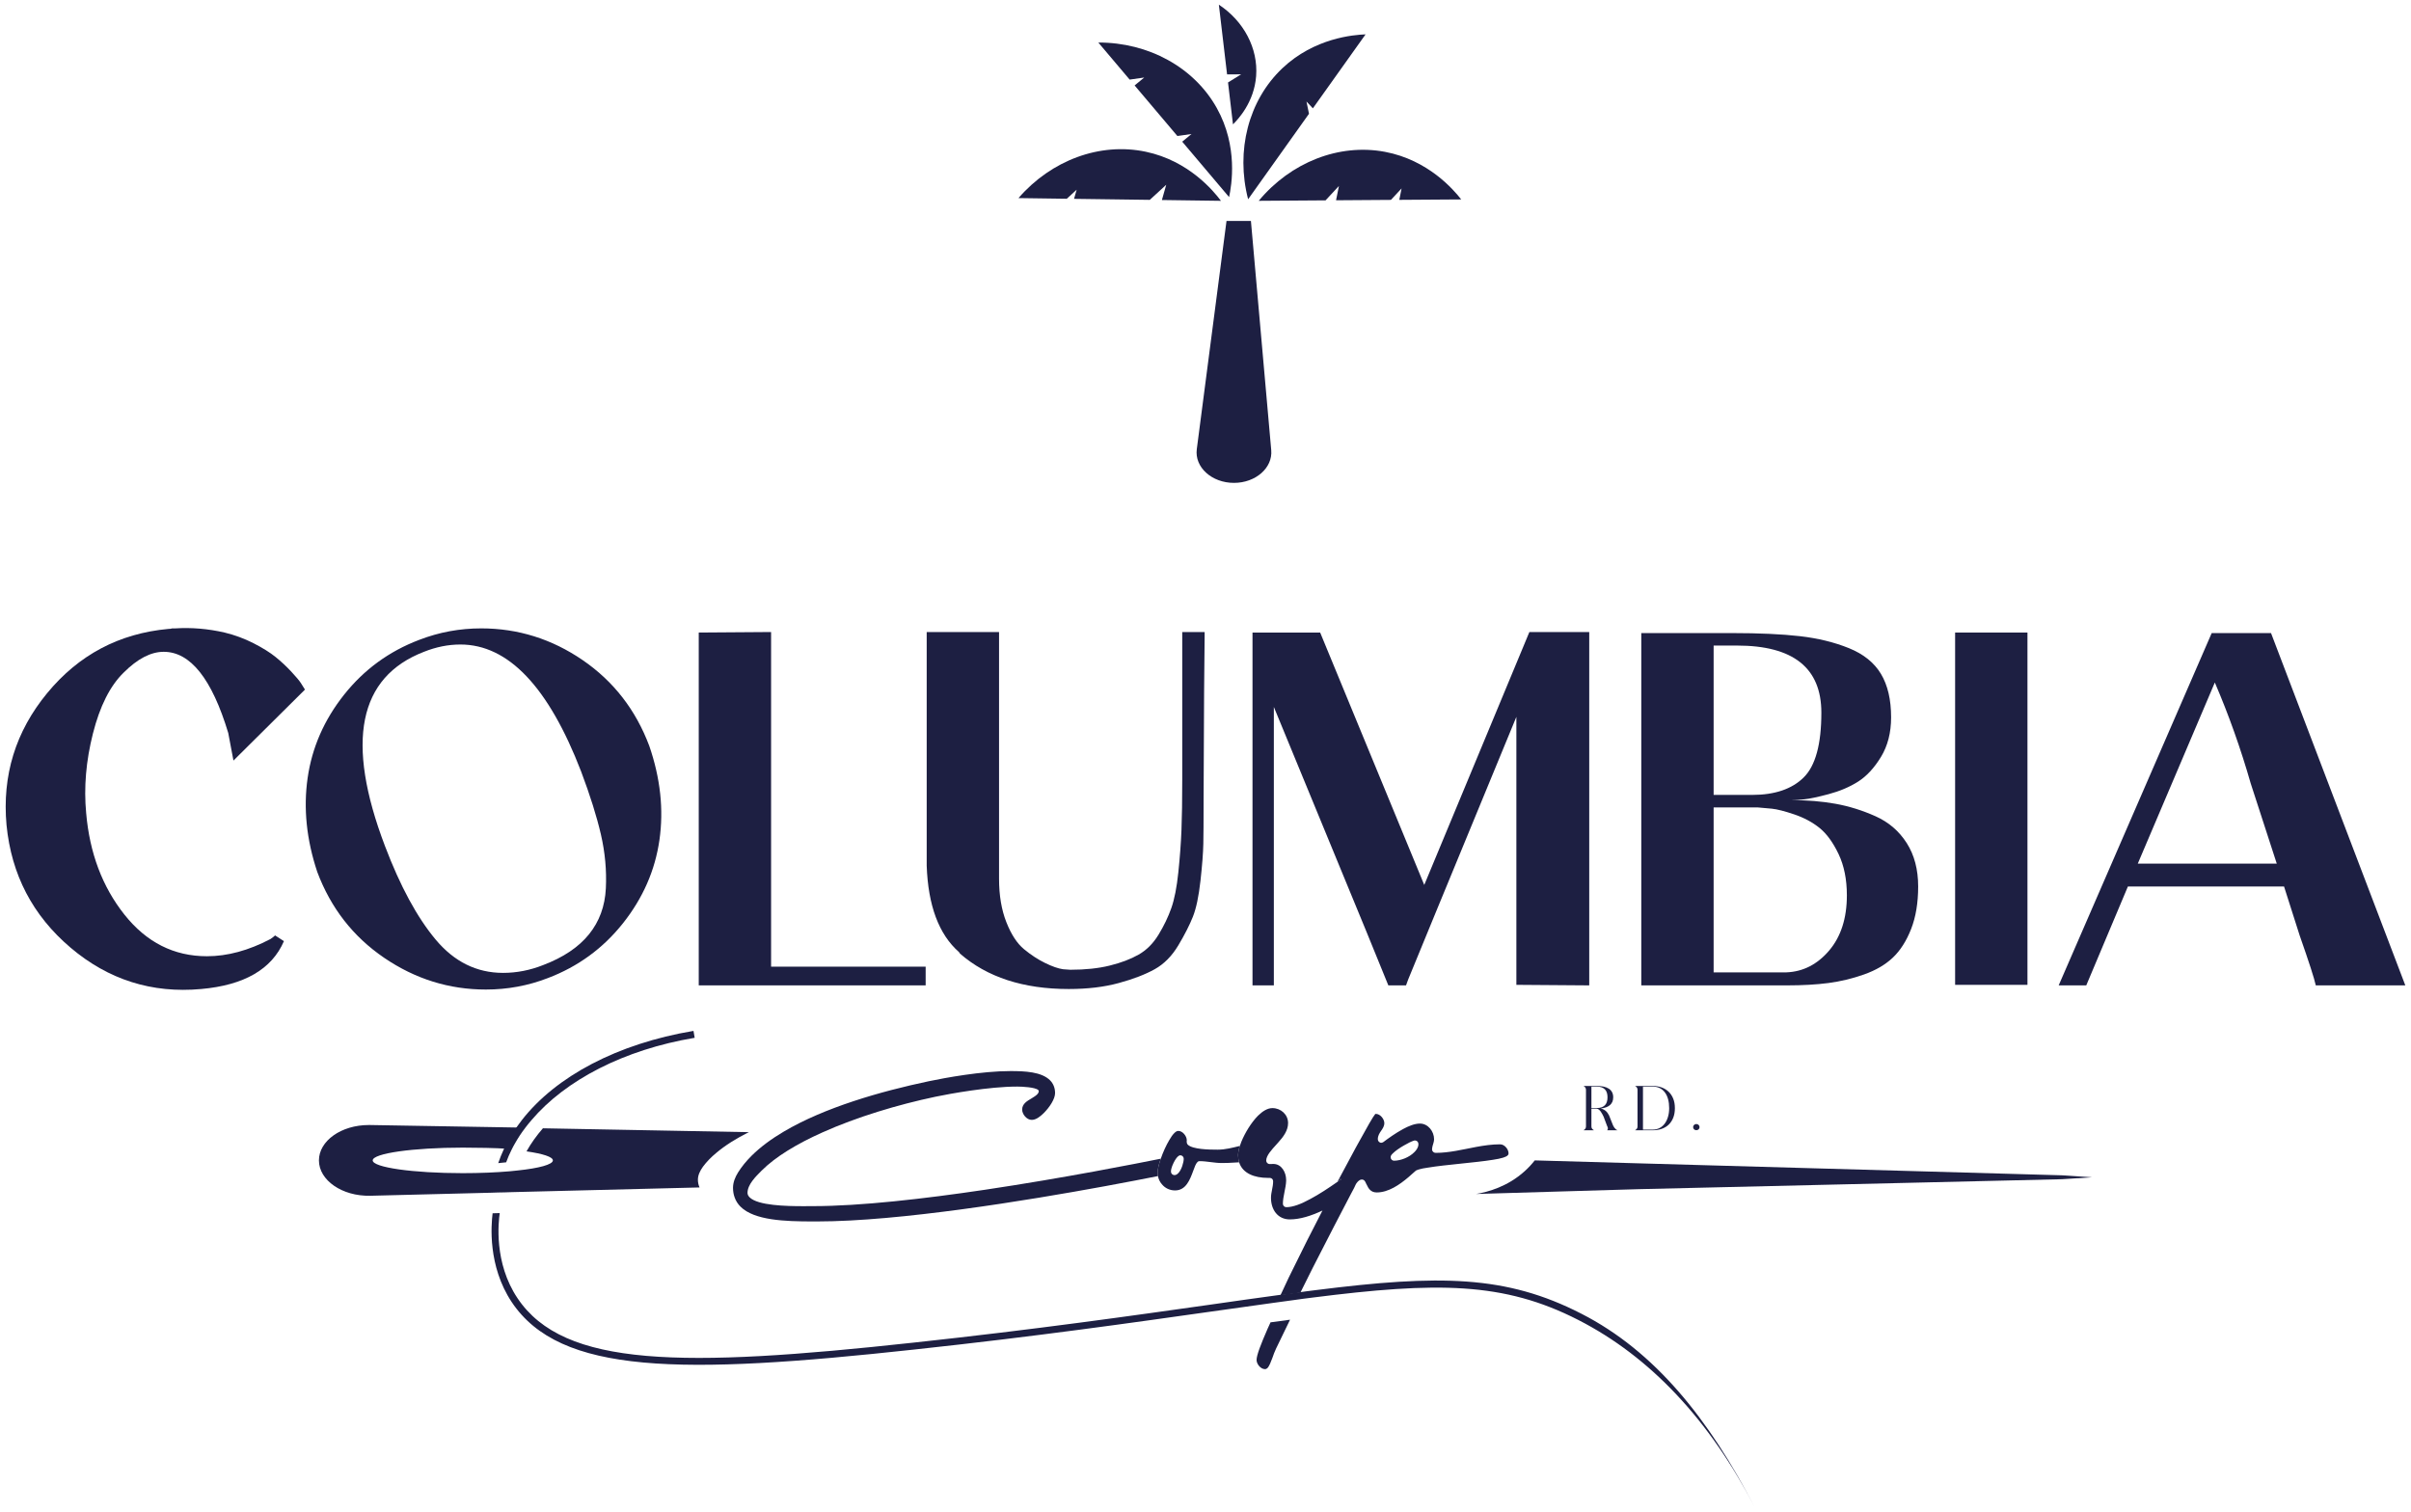
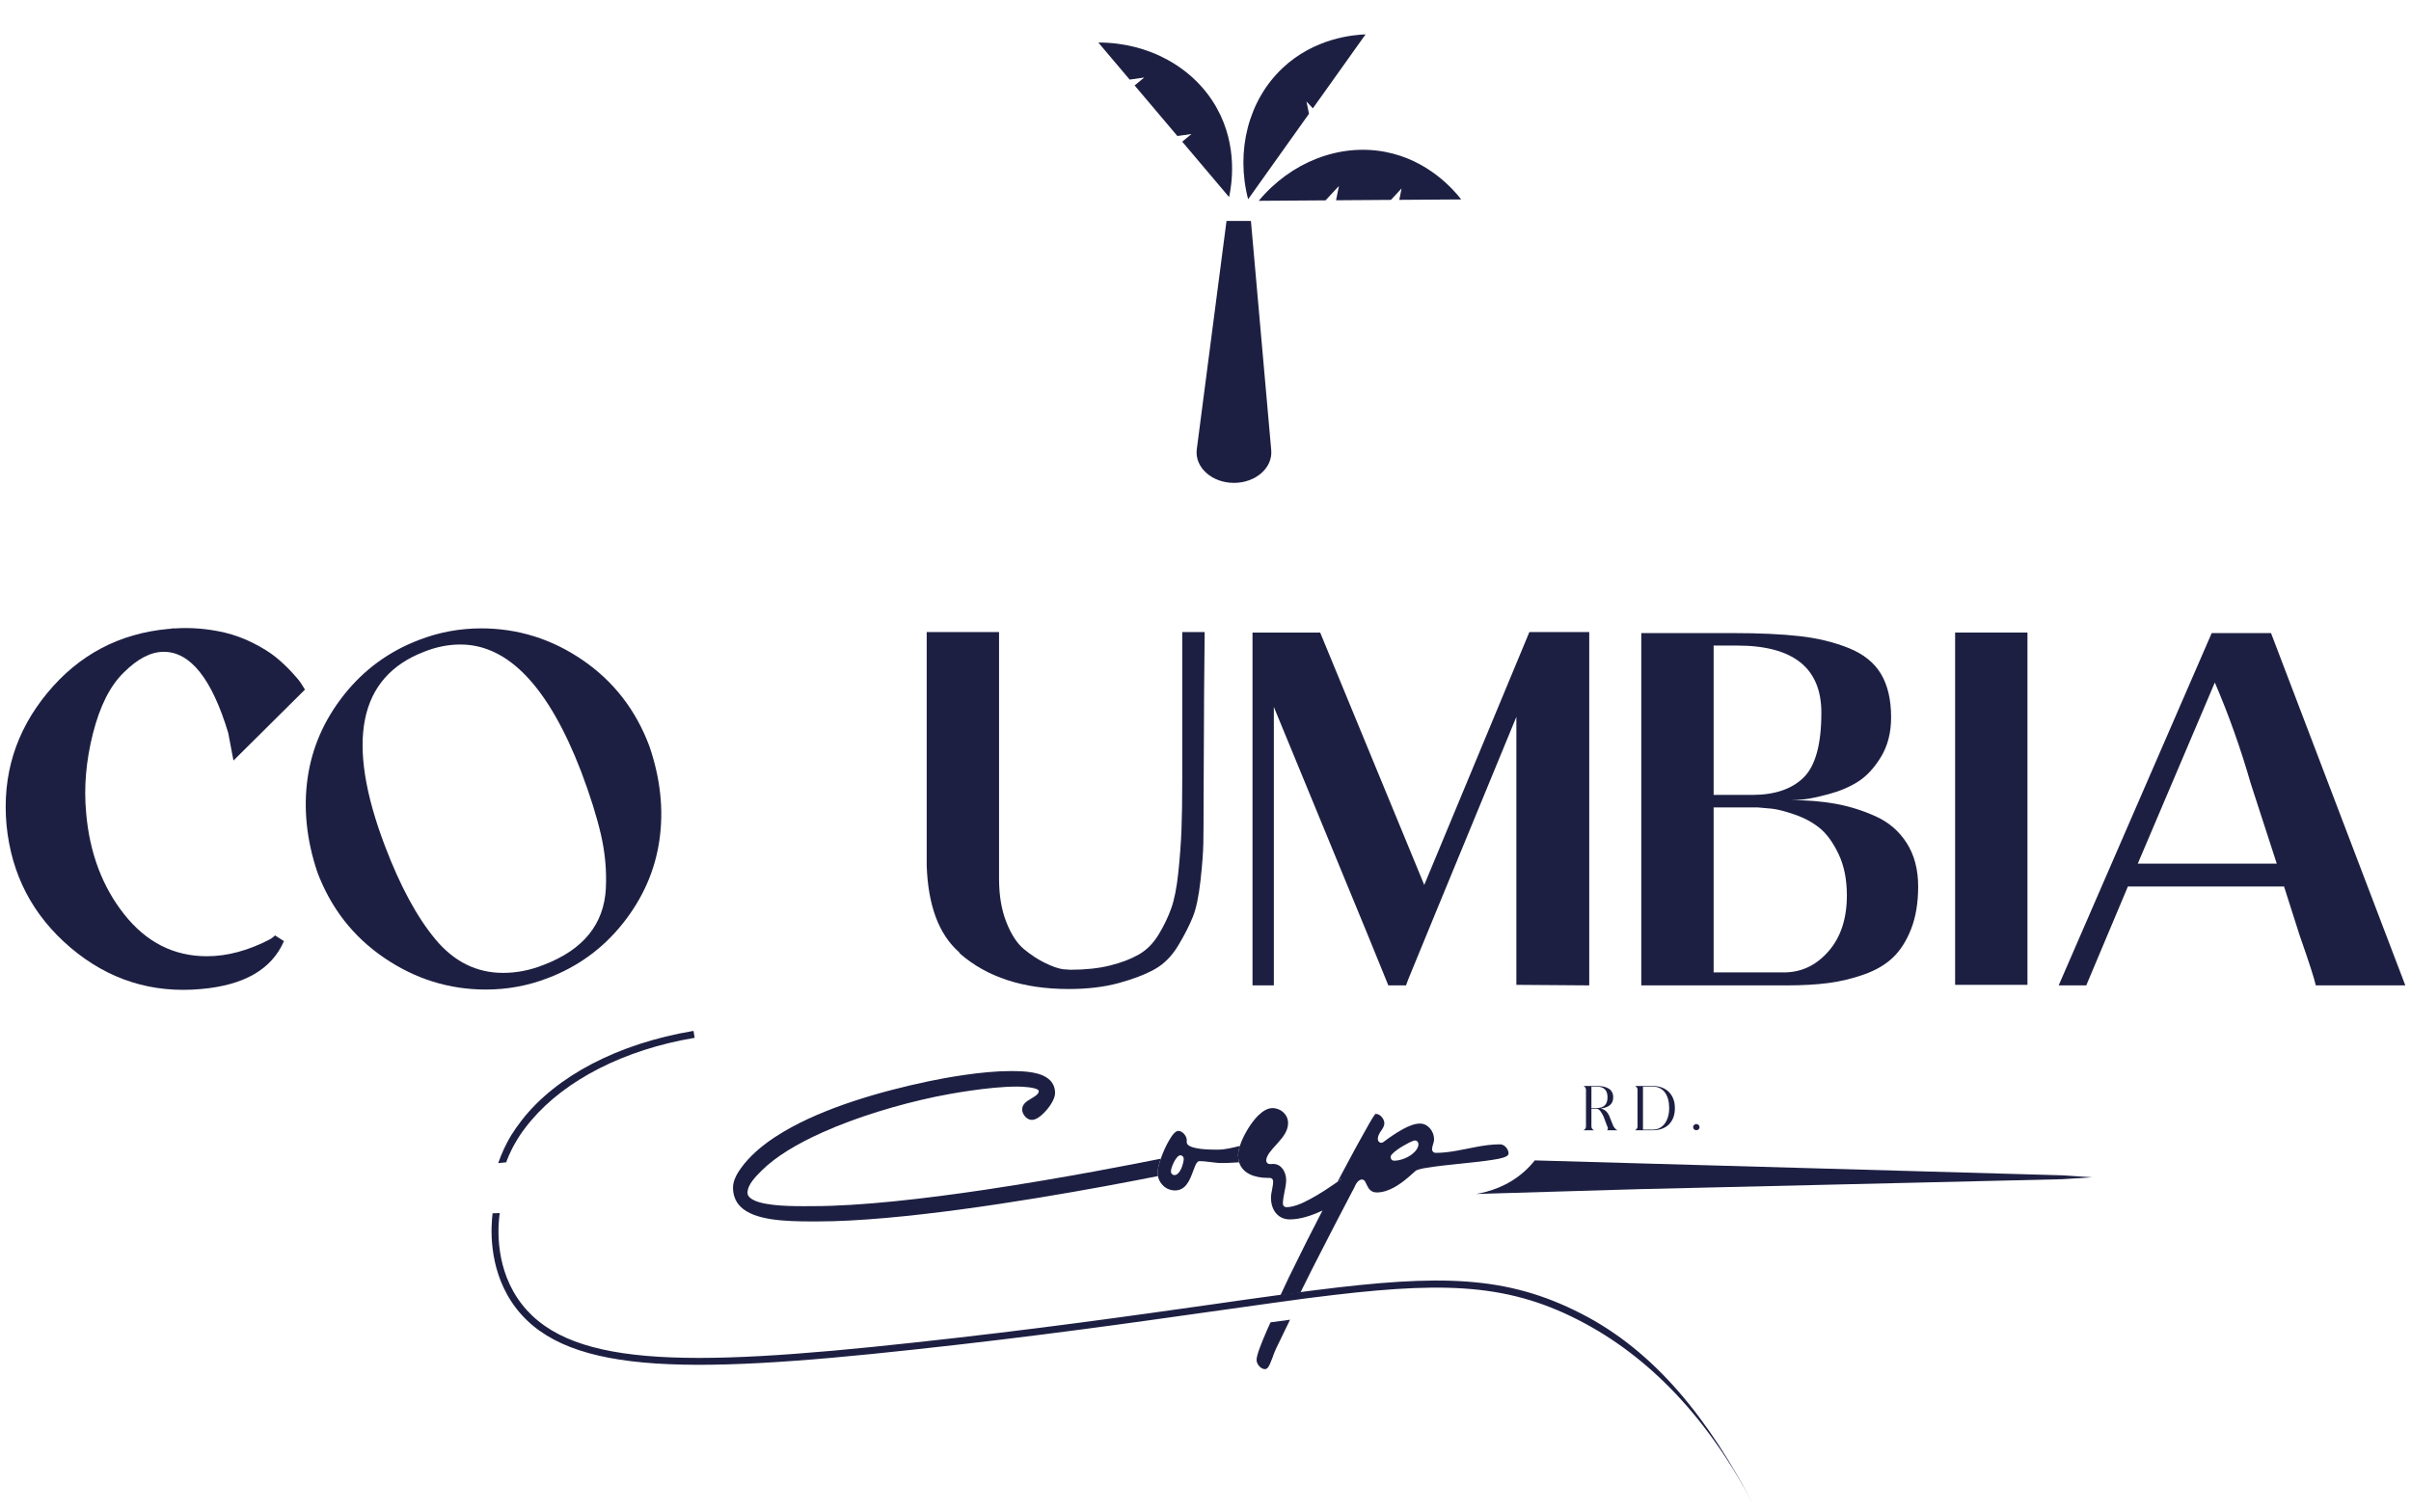
<svg xmlns="http://www.w3.org/2000/svg" width="212" height="133" viewBox="0 0 212 133" fill="none">
  <path d="M24.189 82.262L24.966 82.765C23.899 85.237 21.473 86.639 17.691 86.975C13.358 87.371 9.529 86.159 6.203 83.337C2.878 80.515 1.002 76.923 0.574 72.56C0.178 68.197 1.368 64.33 4.144 60.959C6.92 57.587 10.475 55.704 14.808 55.307C14.96 55.307 15.066 55.291 15.128 55.261H15.402C16.836 55.169 18.285 55.291 19.75 55.627C20.634 55.841 21.482 56.154 22.29 56.565C23.098 56.978 23.746 57.382 24.234 57.778C24.723 58.174 25.18 58.602 25.608 59.059C26.034 59.517 26.317 59.853 26.454 60.066C26.591 60.28 26.706 60.463 26.798 60.615V60.661L20.528 66.885L20.07 64.46C18.636 59.7 16.744 57.32 14.395 57.32C13.266 57.32 12.091 57.931 10.872 59.151C9.682 60.31 8.782 62.095 8.172 64.505C7.561 66.916 7.363 69.25 7.577 71.507C7.881 75.016 9.003 77.99 10.941 80.431C12.878 82.872 15.295 84.092 18.194 84.092C19.994 84.092 21.855 83.589 23.777 82.582C23.96 82.461 24.097 82.353 24.189 82.262Z" fill="#1D1F42" />
  <path d="M47.758 84.87C49.527 84.199 50.87 83.299 51.786 82.169C52.7 81.041 53.196 79.692 53.273 78.12C53.349 76.548 53.204 74.969 52.838 73.383C52.471 71.797 51.892 69.951 51.099 67.846C48.23 60.402 44.692 56.679 40.482 56.679C39.413 56.679 38.346 56.893 37.278 57.32C31.512 59.547 30.367 65.237 33.846 74.39C35.188 77.93 36.675 80.675 38.307 82.627C39.94 84.58 41.916 85.556 44.234 85.556C45.424 85.556 46.599 85.328 47.758 84.87ZM36.866 56.268C38.605 55.597 40.42 55.26 42.312 55.26C45.546 55.26 48.521 56.192 51.236 58.052C53.951 59.913 55.904 62.431 57.094 65.603C58.07 68.441 58.368 71.194 57.986 73.863C57.604 76.533 56.536 78.974 54.783 81.186C53.028 83.398 50.825 85.007 48.17 86.014C46.431 86.686 44.615 87.021 42.724 87.021C39.489 87.021 36.508 86.091 33.777 84.229C31.046 82.368 29.087 79.851 27.897 76.678C26.951 73.841 26.668 71.088 27.05 68.418C27.431 65.748 28.499 63.308 30.253 61.096C32.008 58.884 34.212 57.274 36.866 56.268Z" fill="#1D1F42" />
-   <path d="M67.802 55.581V85.007H81.393V86.655H61.441V55.626L67.802 55.581Z" fill="#1D1F42" />
  <path d="M103.955 55.581H105.924V55.902L105.877 60.844C105.847 65.634 105.832 68.837 105.832 70.454V70.637C105.832 72.224 105.824 73.414 105.809 74.207C105.793 75 105.71 76.084 105.558 77.456C105.405 78.829 105.184 79.882 104.893 80.614C104.603 81.346 104.176 82.185 103.613 83.13C103.047 84.077 102.354 84.778 101.53 85.236C100.706 85.694 99.654 86.099 98.373 86.449C97.091 86.799 95.626 86.975 93.979 86.975C89.982 86.975 86.795 85.938 84.415 83.862L84.323 83.725C82.553 82.17 81.608 79.638 81.485 76.129V55.581H87.847V77.274C87.847 78.738 88.06 80.011 88.488 81.094C88.914 82.177 89.433 82.971 90.044 83.474C90.654 83.977 91.272 84.382 91.897 84.686C92.522 84.992 93.048 85.175 93.476 85.236L94.117 85.281C95.428 85.281 96.58 85.16 97.571 84.915C98.563 84.672 99.41 84.351 100.111 83.954C100.813 83.558 101.4 82.971 101.873 82.192C102.346 81.415 102.72 80.637 102.994 79.859C103.27 79.081 103.475 78.028 103.613 76.701C103.75 75.374 103.842 74.138 103.887 72.994C103.932 71.85 103.955 70.363 103.955 68.532V55.581Z" fill="#1D1F42" />
  <path d="M139.742 55.581V86.655L133.381 86.608H133.335V63.041L126.242 80.247L123.816 86.151L123.633 86.655H122.077L120.155 81.941L112.01 62.171V86.655H110.133V55.626H116.082L125.235 77.822L134.479 55.581H139.742Z" fill="#1D1F42" />
  <path d="M157.087 85.51C158.552 85.45 159.802 84.809 160.84 83.588C161.876 82.368 162.396 80.75 162.396 78.737C162.396 77.335 162.151 76.122 161.663 75.099C161.175 74.077 160.618 73.315 159.993 72.81C159.367 72.307 158.627 71.911 157.774 71.62C156.919 71.331 156.263 71.164 155.806 71.117C155.348 71.072 154.92 71.034 154.524 71.003H154.387H150.68V85.51H157.087ZM150.68 69.035V69.905H154.066C156.05 69.905 157.559 69.394 158.597 68.371C159.634 67.35 160.153 65.451 160.153 62.674C160.153 58.738 157.682 56.771 152.739 56.771H150.68V69.035ZM157.499 70.362C158.902 70.362 160.199 70.47 161.389 70.683C162.579 70.897 163.753 71.263 164.913 71.781C166.072 72.3 166.987 73.086 167.658 74.138C168.329 75.19 168.665 76.465 168.665 77.959C168.665 79.394 168.459 80.637 168.048 81.689C167.636 82.742 167.102 83.581 166.446 84.206C165.789 84.831 164.943 85.328 163.906 85.694C162.869 86.06 161.824 86.311 160.771 86.448C159.718 86.586 158.506 86.655 157.133 86.655H144.319V55.673H152.281C154.692 55.673 156.69 55.764 158.277 55.947C159.863 56.13 161.297 56.481 162.579 57C163.86 57.519 164.799 58.273 165.394 59.265C165.988 60.257 166.286 61.529 166.286 63.086C166.286 64.428 165.988 65.588 165.394 66.564C164.799 67.54 164.127 68.265 163.38 68.738C162.632 69.211 161.77 69.577 160.794 69.837C159.817 70.096 159.101 70.248 158.643 70.293C158.185 70.34 157.803 70.362 157.499 70.362Z" fill="#1D1F42" />
  <path d="M178.275 86.608H171.914V55.626H178.275V86.608Z" fill="#1D1F42" />
  <path d="M187.977 75.945H200.196L197.907 68.898C197.022 65.817 195.97 62.857 194.75 60.02L187.977 75.945ZM199.692 55.673L211.5 86.655H203.628C203.506 86.076 203.033 84.611 202.209 82.261L200.837 77.959H187.107L183.446 86.655H181.021L194.476 55.673H199.692Z" fill="#1D1F42" />
-   <path d="M65.848 99.563C64.746 100.109 63.778 100.717 62.995 101.376C62.531 101.757 62.13 102.169 61.81 102.602C61.553 102.963 61.367 103.344 61.367 103.735C61.367 103.992 61.419 104.219 61.512 104.425L44.999 104.837L44.371 104.858L43.794 104.868L43.176 104.889H43.166L32.556 105.156C30.083 105.208 28.044 103.797 28.044 102.046C28.044 100.325 30.011 98.935 32.422 98.935H32.525L45.704 99.159C45.416 99.571 45.158 99.983 44.932 100.416C44.829 100.612 44.726 100.818 44.633 101.024C43.603 100.952 41.919 100.923 40.693 100.923C36.316 100.923 32.772 101.428 32.772 102.046C32.772 102.664 36.316 103.168 40.693 103.168C42.208 103.168 43.619 103.107 44.814 103.004C45.061 102.983 45.288 102.963 45.514 102.932C47.399 102.736 48.615 102.406 48.615 102.046C48.615 101.737 47.729 101.458 46.297 101.252C46.689 100.552 47.173 99.872 47.739 99.223L65.848 99.563Z" fill="#1D1F42" />
  <path d="M101.792 103.122C101.792 103.224 101.803 103.327 101.821 103.425C100.746 103.637 99.13 103.955 97.167 104.314C90.266 105.582 79.065 107.414 71.867 107.414H71.439C69.045 107.414 66.326 107.326 65.115 106.116C64.878 105.882 64.699 105.604 64.589 105.279C64.501 105.034 64.454 104.76 64.454 104.46C64.454 103.985 64.633 103.535 64.892 103.115C65.214 102.599 65.613 102.113 66.073 101.652C66.859 100.87 67.828 100.154 68.924 99.51C72.496 97.397 77.409 95.983 81.657 95.087C83.108 94.784 86.303 94.191 88.851 94.191C90.138 94.191 91.585 94.257 92.331 95.003C92.609 95.281 92.773 95.661 92.773 96.125C92.773 96.641 92.298 97.364 91.779 97.884C91.45 98.209 91.091 98.483 90.719 98.483C90.273 98.483 89.878 97.982 89.878 97.573C89.878 97.054 90.353 96.805 90.693 96.6C90.883 96.483 91.066 96.374 91.191 96.25C91.285 96.154 91.34 96.052 91.34 95.953C91.34 95.924 91.329 95.895 91.296 95.862C91.037 95.606 89.83 95.555 89.472 95.555H89.414C86.986 95.555 83.525 96.18 82.256 96.447C78.941 97.145 75.333 98.231 72.313 99.587C70.094 100.578 68.197 101.715 66.961 102.954C66.446 103.469 65.73 104.175 65.73 104.898C65.73 105.023 65.777 105.14 65.868 105.242C65.879 105.261 65.894 105.275 65.909 105.29C66.64 106.021 69.155 106.072 70.613 106.072C70.909 106.072 71.191 106.068 71.491 106.068C75.658 106.068 81.284 105.421 86.61 104.628C93.57 103.59 100.022 102.307 102.066 101.897C101.901 102.369 101.792 102.811 101.792 103.122Z" fill="#1D1F42" />
  <path d="M103.592 103.183C103.489 103.286 103.386 103.338 103.273 103.338C103.159 103.338 103.057 103.276 103.005 103.183C102.984 103.142 102.963 103.09 102.963 103.029C102.963 102.73 103.149 102.318 103.324 102.019C103.407 101.885 103.489 101.782 103.551 101.721C103.633 101.638 103.716 101.597 103.788 101.597C103.953 101.597 104.086 101.731 104.086 101.906C104.086 102.184 103.911 102.874 103.592 103.183ZM109.021 100.773C108.392 100.927 107.754 101.102 107.063 101.102C106.322 101.102 104.869 101.082 104.437 100.66C104.365 100.577 104.344 100.464 104.344 100.392C104.344 100.361 104.354 100.33 104.354 100.299V100.268C104.354 99.928 104.004 99.454 103.613 99.454C103.468 99.454 103.355 99.547 103.242 99.66C103.108 99.794 102.963 100 102.809 100.268C102.541 100.721 102.263 101.329 102.068 101.896C101.902 102.369 101.789 102.812 101.789 103.121C101.789 103.224 101.8 103.328 101.821 103.43C101.872 103.709 101.995 103.956 102.181 104.162C102.448 104.481 102.85 104.687 103.324 104.687C103.808 104.687 104.148 104.44 104.385 104.1C104.622 103.77 104.777 103.348 104.911 102.988C105.044 102.617 105.147 102.338 105.291 102.194C105.333 102.143 105.385 102.112 105.467 102.112C106.126 102.112 106.775 102.277 107.434 102.277C107.661 102.277 108.279 102.267 108.959 102.215C108.897 102.029 108.866 101.823 108.866 101.587C108.866 101.37 108.918 101.082 109.021 100.773Z" fill="#1D1F42" />
  <path d="M117.725 103.698C117.684 103.78 117.642 103.852 117.601 103.935C117.715 103.852 117.838 103.78 117.952 103.698H117.725Z" fill="#1D1F42" />
  <path d="M111.717 116.288C111.627 116.485 111.538 116.673 111.457 116.861C110.867 118.211 110.491 119.178 110.491 119.598C110.491 119.947 110.84 120.403 111.234 120.403C111.314 120.403 111.386 120.359 111.44 120.314C111.618 120.135 111.753 119.75 111.887 119.401C111.976 119.151 112.075 118.856 112.209 118.587C112.54 117.898 112.96 117.021 113.435 116.056C113.39 116.064 113.345 116.064 113.3 116.074C112.782 116.145 112.253 116.217 111.717 116.288ZM124.712 100.749C124.668 100.955 124.542 101.151 124.355 101.33C123.925 101.769 123.174 102.073 122.574 102.073C122.413 102.073 122.279 101.938 122.279 101.769C122.279 101.625 122.359 101.536 122.502 101.402C122.699 101.205 123.075 100.945 123.451 100.731C123.782 100.534 124.113 100.373 124.346 100.301C124.372 100.292 124.39 100.292 124.417 100.292C124.587 100.292 124.721 100.427 124.721 100.597C124.721 100.65 124.721 100.704 124.712 100.749ZM132.451 100.927C132.308 100.749 132.111 100.632 131.905 100.632C131.208 100.632 130.501 100.731 129.785 100.865C128.604 101.088 127.432 101.384 126.233 101.384C126.072 101.384 125.92 101.25 125.92 101.08C125.92 100.981 125.947 100.874 125.965 100.784C126.019 100.579 126.099 100.391 126.099 100.185C126.099 99.496 125.571 98.807 124.856 98.807C124.39 98.807 123.863 99.022 123.353 99.299C122.699 99.657 122.064 100.113 121.635 100.436C121.617 100.453 121.509 100.498 121.456 100.498C121.286 100.498 121.152 100.346 121.152 100.185C121.152 99.568 121.724 99.317 121.724 98.763C121.724 98.422 121.375 97.957 120.982 97.957C120.919 97.957 120.937 97.957 120.901 98.002C120.776 98.127 120.176 99.165 119.371 100.641L119.184 100.981C118.754 101.769 118.262 102.699 117.725 103.701H117.949C117.842 103.782 117.716 103.853 117.6 103.934C116.822 104.479 115.998 105.025 115.22 105.437C114.415 105.884 113.672 106.161 113.109 106.161C112.939 106.161 112.805 106.027 112.805 105.857C112.805 105.222 113.073 104.47 113.091 103.844V103.764C113.091 103.102 112.688 102.359 111.973 102.359C111.874 102.359 111.758 102.368 111.651 102.368C111.472 102.368 111.338 102.225 111.338 102.064C111.338 101.625 111.794 101.134 112.241 100.641C112.295 100.588 112.339 100.534 112.393 100.471C112.84 99.979 113.261 99.425 113.261 98.763C113.261 98.011 112.626 97.447 111.883 97.447C111.445 97.447 111.016 97.725 110.613 98.118C110.014 98.727 109.476 99.622 109.155 100.4C109.101 100.525 109.065 100.65 109.02 100.776C108.913 101.08 108.868 101.366 108.868 101.59C108.868 101.822 108.895 102.028 108.958 102.216C109.262 103.191 110.309 103.585 111.49 103.585H111.651C111.812 103.585 111.946 103.71 111.946 103.871V103.898C111.946 104.399 111.758 104.846 111.758 105.338C111.758 106.376 112.349 107.235 113.413 107.235C114.308 107.235 115.292 106.922 116.285 106.456C115.372 108.201 114.46 110.026 113.637 111.708C113.529 111.941 113.422 112.146 113.315 112.361C113.064 112.898 112.823 113.417 112.59 113.909C113.136 113.837 113.672 113.766 114.191 113.694C114.245 113.685 114.29 113.685 114.343 113.676C114.585 113.175 114.844 112.665 115.104 112.146C115.22 111.932 115.328 111.699 115.435 111.484C116.714 108.961 118.047 106.412 118.772 105.025C118.888 104.81 118.978 104.622 119.067 104.47C119.166 104.283 119.201 104.112 119.38 103.925C119.506 103.8 119.613 103.728 119.747 103.728C119.971 103.728 120.06 103.925 120.123 104.086C120.15 104.122 120.159 104.148 120.176 104.184C120.329 104.524 120.543 104.864 121.053 104.864C122.082 104.864 123.057 104.193 123.845 103.522C124.059 103.334 124.265 103.155 124.453 102.985C124.507 102.932 124.542 102.905 124.757 102.842C124.954 102.779 125.231 102.726 125.562 102.681C127.119 102.421 129.749 102.243 131.279 101.992C131.646 101.938 131.941 101.876 132.174 101.804C132.362 101.742 132.487 101.688 132.576 101.599C132.621 101.563 132.648 101.5 132.648 101.428C132.648 101.267 132.576 101.08 132.451 100.927Z" fill="#1D1F42" />
  <path d="M181.325 103.358L183.956 103.531L181.325 103.7L144.14 104.575L141.881 104.641L129.8 104.999C130.847 104.821 132.564 104.355 134.07 102.991C134.415 102.679 134.706 102.358 134.952 102.046C150.409 102.484 165.867 102.92 181.325 103.358Z" fill="#1D1F42" />
  <path d="M140.409 97.442C140.575 97.442 140.717 97.42 140.836 97.376C140.954 97.332 141.052 97.269 141.128 97.187C141.205 97.106 141.261 97.007 141.296 96.889C141.332 96.773 141.349 96.643 141.349 96.499C141.349 96.353 141.332 96.222 141.296 96.106C141.261 95.989 141.205 95.89 141.128 95.809C141.052 95.728 140.954 95.665 140.836 95.622C140.717 95.578 140.575 95.556 140.409 95.556H139.934V97.442H140.409ZM141.317 99.396C141.34 99.371 141.357 99.344 141.366 99.318C141.375 99.292 141.38 99.265 141.38 99.238C141.38 99.194 141.371 99.149 141.353 99.106C141.336 99.062 141.318 99.02 141.298 98.981L141.008 98.207C140.975 98.141 140.938 98.068 140.896 97.986C140.854 97.904 140.807 97.826 140.754 97.753C140.701 97.681 140.642 97.62 140.579 97.57C140.515 97.521 140.445 97.497 140.368 97.497H139.934V99.06C139.934 99.147 139.956 99.217 140.001 99.268C140.046 99.318 140.098 99.361 140.158 99.396H139.234C139.264 99.379 139.291 99.361 139.318 99.34C139.344 99.319 139.368 99.295 139.389 99.268C139.409 99.241 139.426 99.21 139.438 99.176C139.45 99.143 139.456 99.103 139.456 99.06V95.832C139.456 95.788 139.45 95.749 139.438 95.716C139.426 95.682 139.409 95.652 139.389 95.626C139.368 95.599 139.344 95.575 139.318 95.554C139.291 95.534 139.264 95.515 139.234 95.499H140.409C140.634 95.499 140.835 95.519 141.012 95.557C141.189 95.597 141.341 95.658 141.465 95.739C141.59 95.821 141.686 95.925 141.751 96.051C141.817 96.177 141.85 96.326 141.85 96.499C141.85 96.648 141.825 96.78 141.776 96.894C141.727 97.007 141.655 97.105 141.56 97.186C141.465 97.268 141.35 97.332 141.215 97.38C141.078 97.428 140.924 97.462 140.751 97.48C140.844 97.502 140.927 97.532 141.001 97.569C141.075 97.607 141.141 97.651 141.201 97.703C141.26 97.755 141.312 97.814 141.359 97.879C141.406 97.945 141.449 98.017 141.489 98.098L141.768 98.8C141.788 98.86 141.813 98.922 141.843 98.986C141.873 99.05 141.908 99.109 141.949 99.165C141.991 99.22 142.035 99.269 142.083 99.311C142.132 99.353 142.184 99.381 142.238 99.396H141.317Z" fill="#1D1F42" />
  <path d="M144.467 99.339H145.336C145.549 99.339 145.744 99.294 145.92 99.203C146.096 99.113 146.246 98.986 146.372 98.821C146.498 98.656 146.595 98.457 146.665 98.224C146.736 97.991 146.771 97.732 146.771 97.448C146.771 97.162 146.74 96.903 146.677 96.67C146.614 96.438 146.521 96.239 146.399 96.075C146.277 95.909 146.127 95.782 145.948 95.692C145.77 95.601 145.566 95.556 145.336 95.556H144.467V99.339ZM145.336 95.499C145.607 95.499 145.861 95.541 146.096 95.625C146.331 95.709 146.536 95.833 146.711 95.996C146.886 96.16 147.024 96.364 147.123 96.606C147.224 96.848 147.273 97.129 147.273 97.448C147.273 97.767 147.226 98.047 147.13 98.29C147.035 98.531 146.901 98.735 146.731 98.899C146.561 99.063 146.357 99.186 146.119 99.27C145.882 99.354 145.621 99.397 145.336 99.397H143.768C143.796 99.38 143.824 99.362 143.85 99.34C143.878 99.319 143.901 99.296 143.922 99.27C143.943 99.243 143.959 99.213 143.971 99.179C143.982 99.146 143.989 99.106 143.989 99.063V95.833C143.989 95.789 143.982 95.749 143.971 95.716C143.959 95.682 143.943 95.653 143.922 95.626C143.901 95.599 143.878 95.576 143.85 95.555C143.824 95.534 143.796 95.515 143.768 95.499H145.336Z" fill="#1D1F42" />
  <path d="M149.158 99.391C149.119 99.391 149.083 99.384 149.049 99.37C149.014 99.357 148.984 99.338 148.958 99.313C148.933 99.288 148.912 99.26 148.898 99.227C148.884 99.195 148.877 99.159 148.877 99.12C148.877 99.082 148.884 99.047 148.898 99.014C148.912 98.981 148.933 98.953 148.958 98.928C148.984 98.903 149.014 98.884 149.049 98.869C149.083 98.855 149.119 98.847 149.158 98.847C149.198 98.847 149.235 98.855 149.27 98.869C149.305 98.884 149.334 98.903 149.36 98.928C149.385 98.953 149.405 98.981 149.42 99.014C149.435 99.047 149.442 99.082 149.442 99.12C149.442 99.197 149.415 99.261 149.36 99.313C149.306 99.365 149.238 99.391 149.158 99.391Z" fill="#1D1F42" />
  <path d="M61.083 91.265C54.871 92.305 49.721 94.984 46.733 98.506C46.538 98.733 46.342 98.97 46.167 99.207C45.837 99.639 45.548 100.082 45.291 100.536C45.178 100.731 45.075 100.917 44.982 101.112C44.797 101.473 44.642 101.844 44.508 102.214C44.282 102.245 44.055 102.266 43.808 102.287C43.952 101.864 44.117 101.463 44.302 101.061C44.395 100.855 44.498 100.649 44.601 100.453C44.828 100.021 45.085 99.609 45.373 99.196C45.538 98.96 45.713 98.723 45.899 98.486C48.896 94.654 54.284 91.78 60.979 90.657L61.083 91.265Z" fill="#1D1F42" />
  <path d="M154.313 132.589C150.323 124.868 145.098 119.304 138.773 116.074C132.215 112.719 126.356 112.719 115.37 114.115C114.833 114.177 114.278 114.258 113.705 114.338C113.661 114.347 113.616 114.347 113.571 114.356C113.052 114.428 112.524 114.499 111.988 114.571C110.297 114.804 108.49 115.063 106.566 115.331C99.722 116.298 91.205 117.514 80.416 118.677C59.803 120.923 49.247 120.869 44.997 114.508C42.877 111.323 43.19 107.709 43.315 106.698L43.941 106.68C43.834 107.432 43.405 111.037 45.507 114.168C49.587 120.261 59.991 120.287 80.344 118.069C91.134 116.906 99.642 115.689 106.486 114.723C108.552 114.428 110.485 114.15 112.283 113.909C112.829 113.837 113.365 113.766 113.884 113.694C113.938 113.685 113.983 113.685 114.037 113.676C114.6 113.596 115.155 113.515 115.7 113.453C126.561 112.084 132.43 112.128 139.05 115.528C145.492 118.821 150.26 124.752 154.313 132.589Z" fill="#1D1F42" />
-   <path d="M102.166 17.59L102.548 16.248L101.102 17.575L94.441 17.486L94.671 16.682L93.803 17.479L89.555 17.42C92.439 14.091 96.717 12.497 100.739 13.342C104.542 14.139 106.726 16.819 107.36 17.661L102.166 17.59Z" fill="#1D1F42" />
  <path d="M123.041 17.575L123.241 16.57L122.306 17.578H122.303L117.48 17.612L117.732 16.355L116.557 17.619L110.681 17.66C113.495 14.272 117.74 12.593 121.78 13.352C125.599 14.072 127.834 16.708 128.486 17.538L123.041 17.575Z" fill="#1D1F42" />
  <path d="M108.075 17.334L103.953 12.459L104.773 11.784L103.527 11.959L99.768 7.514L100.613 6.817L99.331 6.999L96.576 3.74C100.98 3.729 104.991 5.913 106.993 9.501C108.887 12.893 108.294 16.303 108.075 17.334Z" fill="#1D1F42" />
  <path d="M115.441 9.527L114.878 8.927L115.1 10.005L109.747 17.523C108.646 13.257 109.77 8.834 112.754 6.006C115.575 3.333 119.022 3.063 120.075 3.022L115.441 9.527Z" fill="#1D1F42" />
-   <path d="M110.452 6.691C110.277 8.997 108.865 10.495 108.416 10.936L107.979 7.236L107.986 7.248L109.136 6.536L107.897 6.543L107.175 0.412C109.365 1.854 110.637 4.252 110.452 6.691Z" fill="#1D1F42" />
  <path d="M108.502 42.465C106.55 42.465 105.028 41.085 105.234 39.502L107.848 19.428H109.994L111.78 39.592C111.917 41.144 110.41 42.465 108.502 42.465Z" fill="#1D1F42" />
</svg>